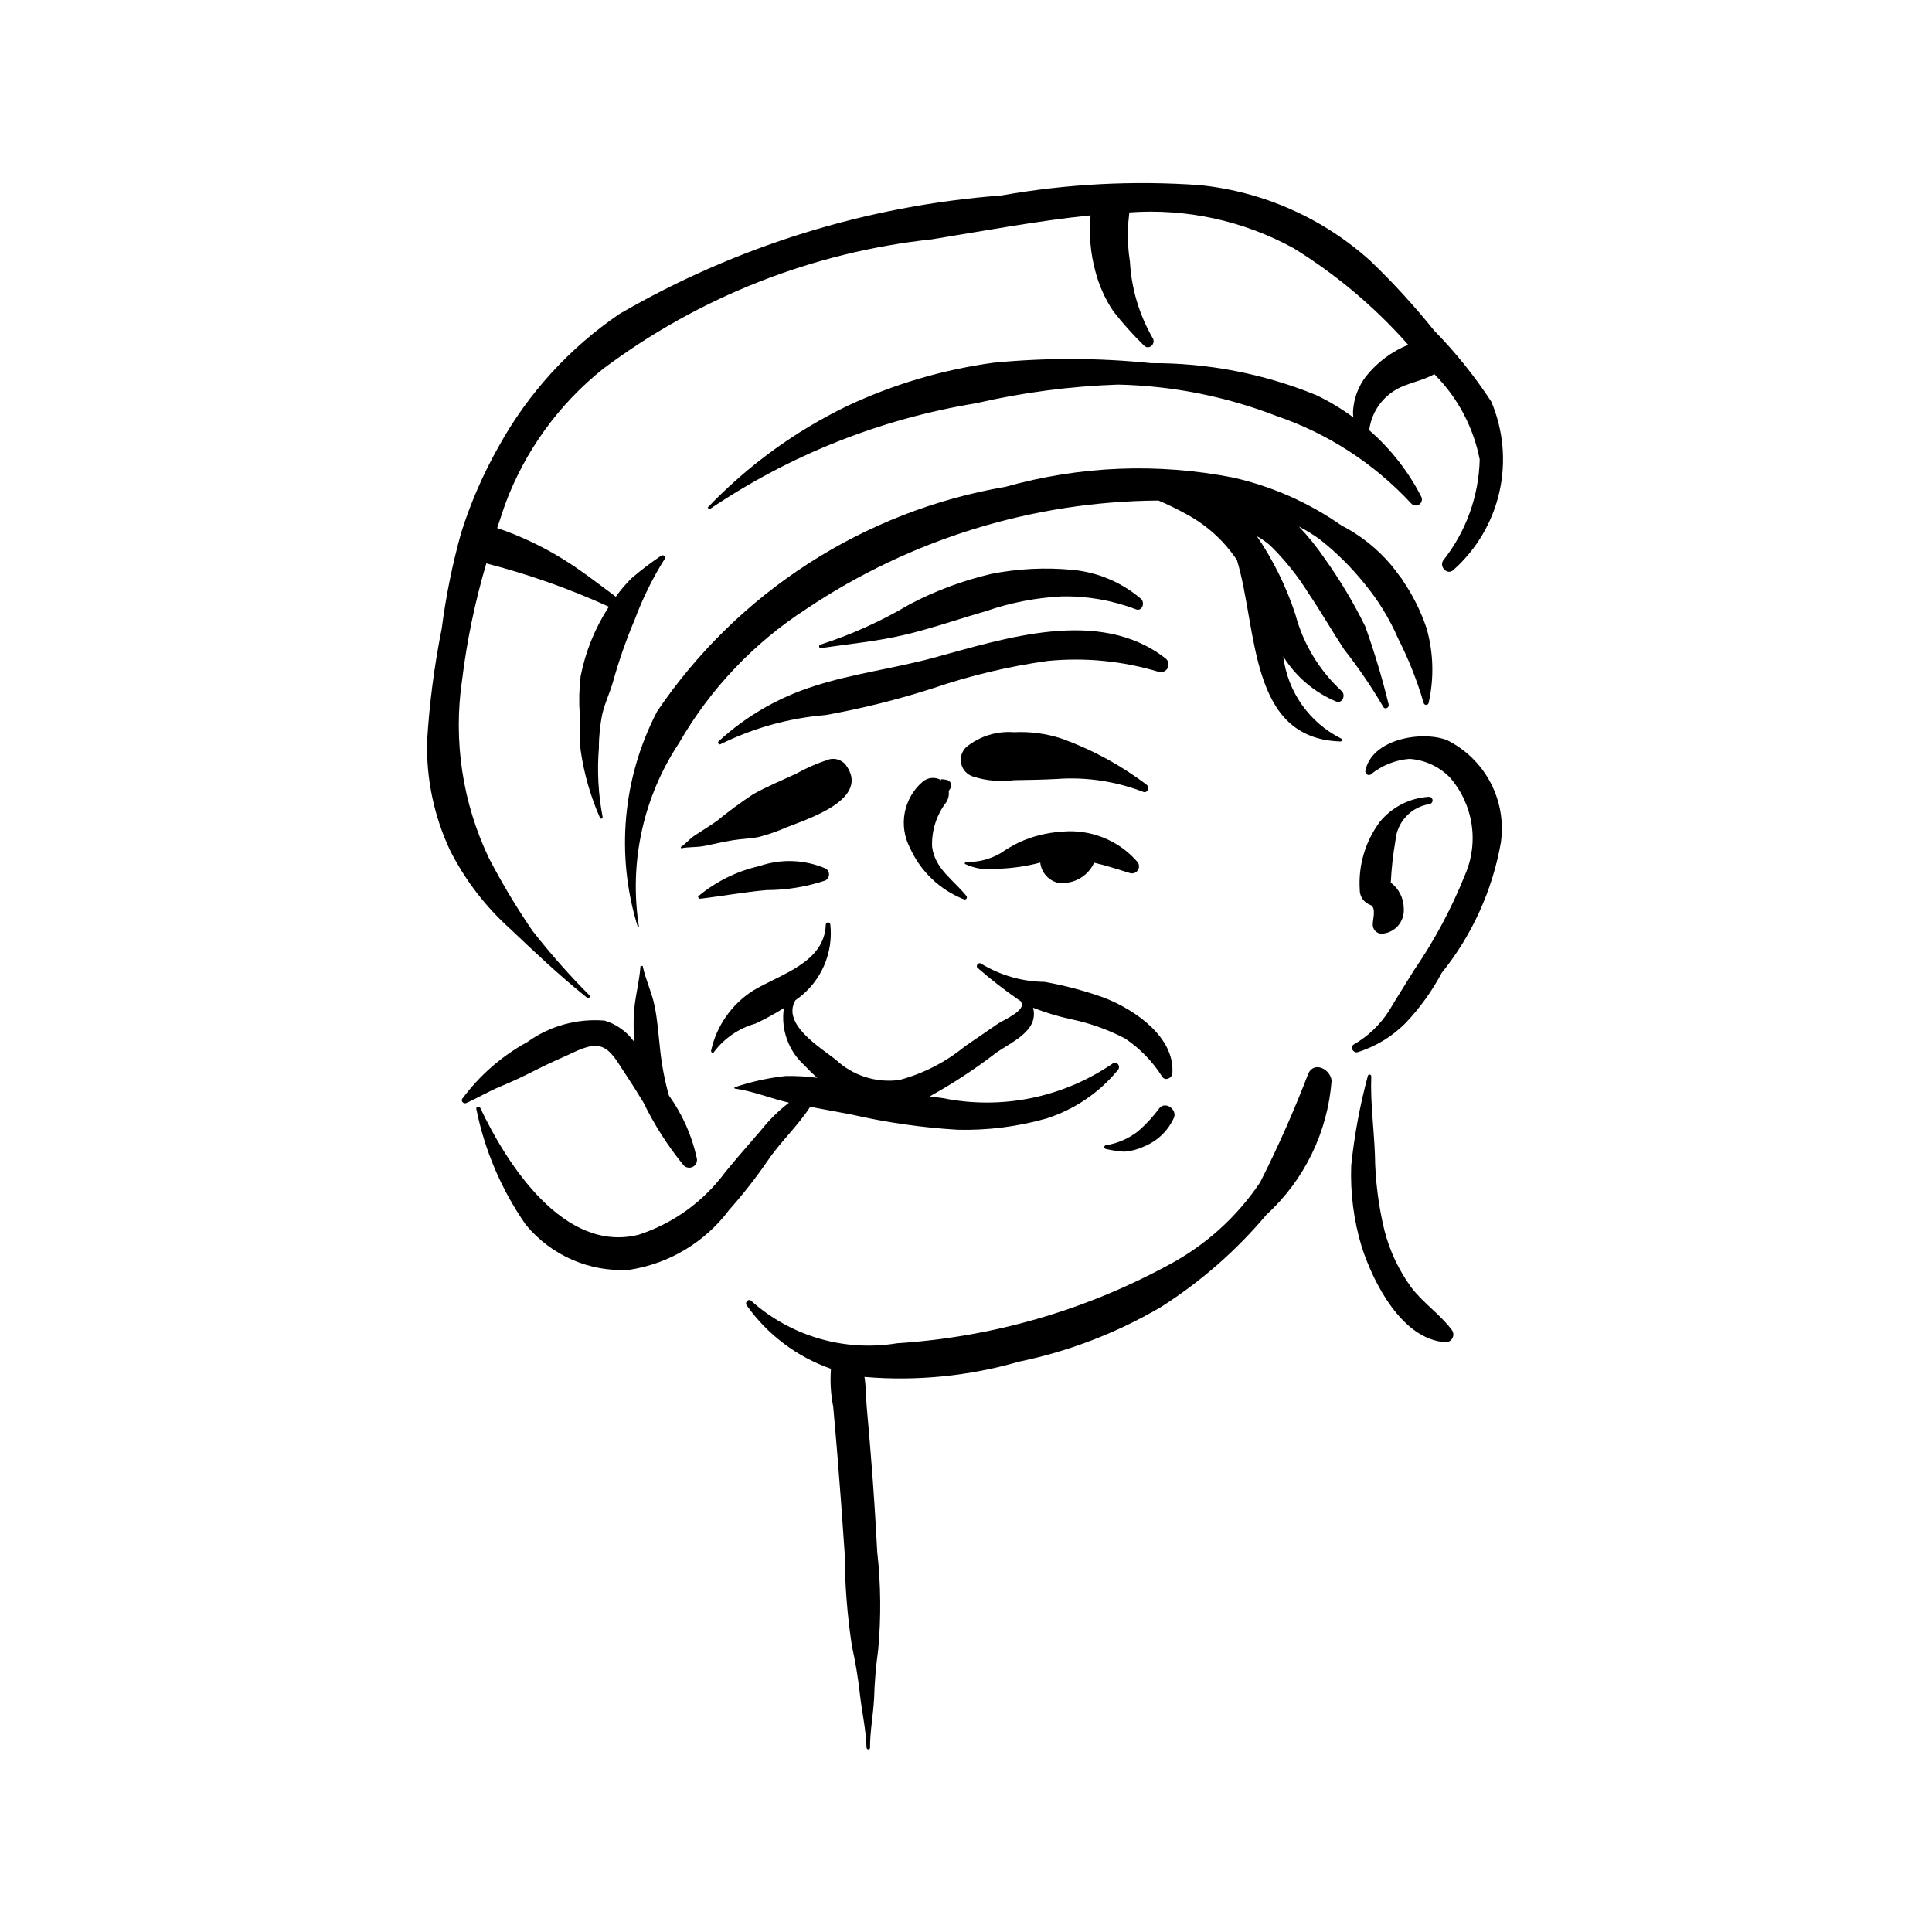
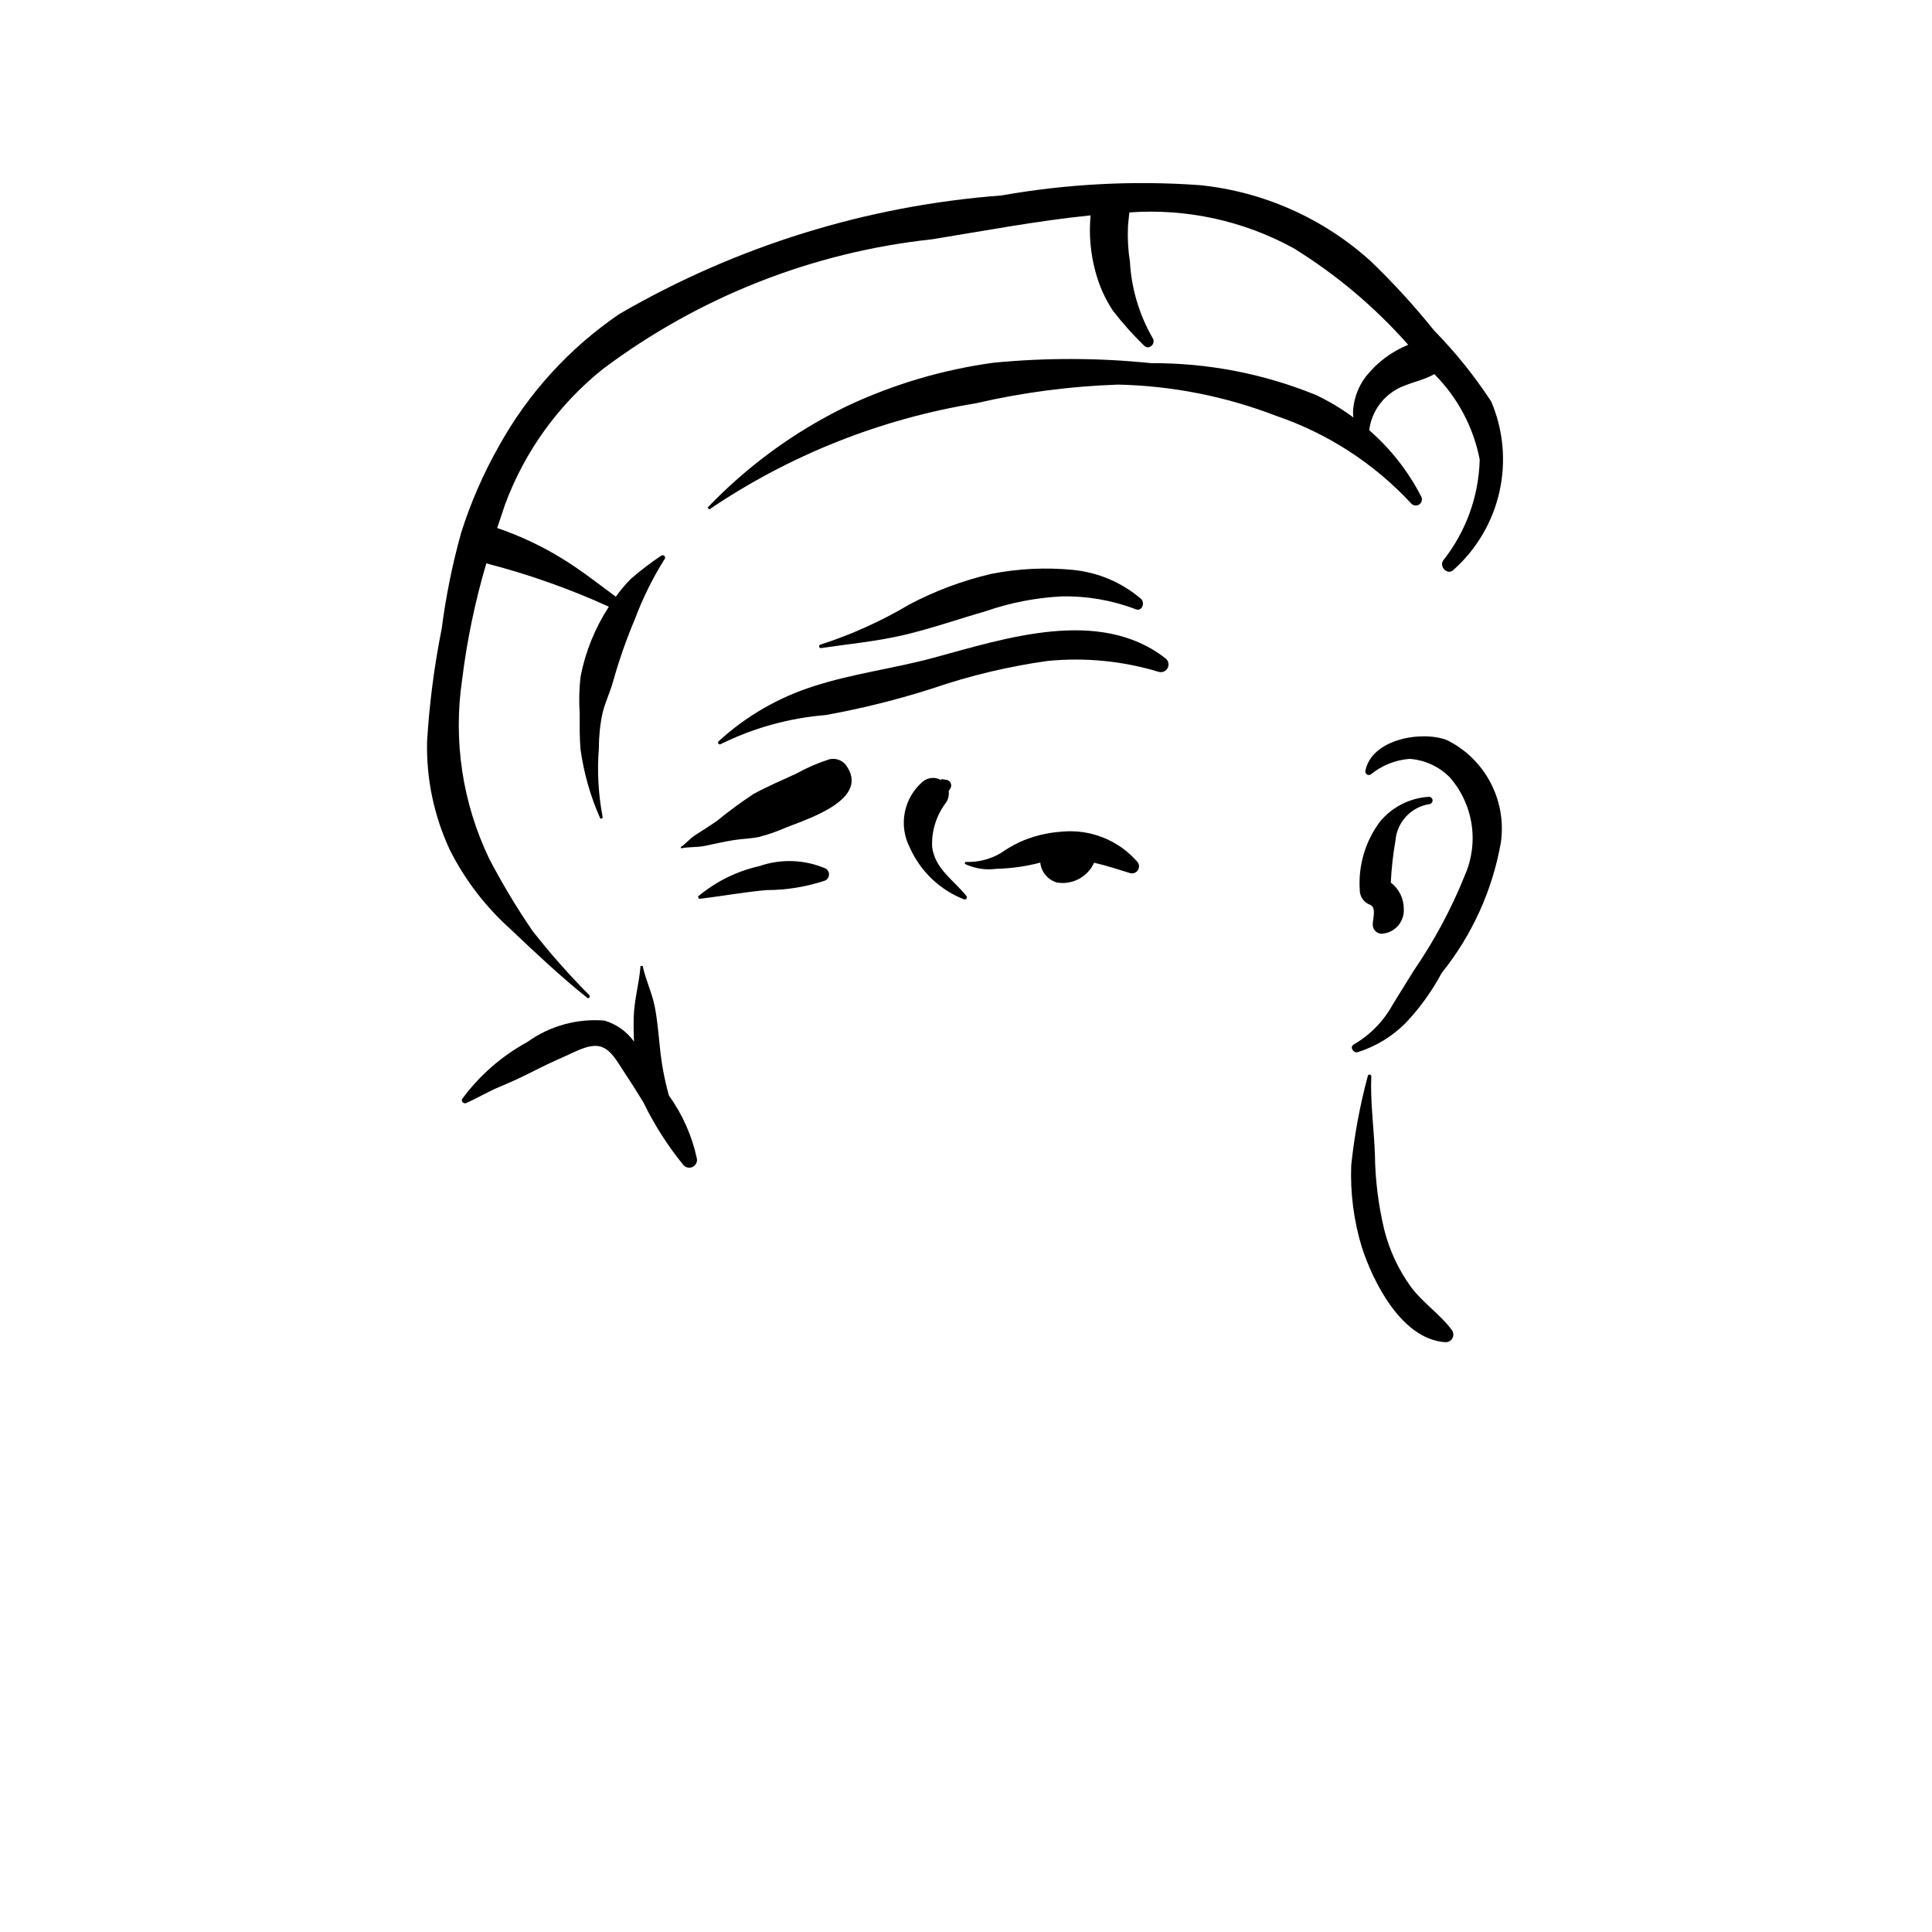
<svg xmlns="http://www.w3.org/2000/svg" fill="#000000" width="800px" height="800px" version="1.1" viewBox="144 144 512 512">
  <g>
-     <path d="m522.06 310.5c-1.512-4.504-3.641-8.773-6.328-12.688l-0.281-0.488-0.219-0.234c-0.832-1.18-1.703-2.328-2.621-3.434-3.66-4.305-8.125-7.852-13.152-10.434-8.617-6.027-18.328-10.32-28.582-12.645-20.023-3.945-40.688-3.117-60.332 2.41-37.613 6.426-70.977 27.918-92.383 59.512-9.191 17.629-11.039 38.18-5.137 57.164l0.301-0.062c-2.664-16.988 1.125-34.359 10.625-48.695 8.285-14.383 19.879-26.582 33.82-35.59 27.602-18.48 60.02-28.453 93.238-28.672 2.625 1.117 5.188 2.375 7.676 3.766 5.281 2.891 9.785 7.016 13.129 12.023 5.555 18.633 3.109 47.344 27.426 48.062v0.004c0.203 0.004 0.375-0.141 0.414-0.336 0.035-0.199-0.078-0.395-0.266-0.461-8.41-4.219-14.152-12.367-15.301-21.707 3.32 5.301 8.191 9.453 13.949 11.891 1.785 0.715 2.75-1.852 1.363-2.894-5.856-5.449-10.055-12.441-12.113-20.172-2.402-7.344-5.828-14.312-10.176-20.703 1.277 0.691 2.473 1.523 3.562 2.481 3.863 3.797 7.254 8.043 10.105 12.645 3.305 4.863 6.215 9.977 9.445 14.883 3.781 4.809 7.234 9.867 10.328 15.145 0.453 0.953 1.754 0.227 1.426-0.711l0.004-0.004c-1.703-6.961-3.769-13.832-6.188-20.586-3.074-6.234-6.644-12.215-10.68-17.883-2.059-3.031-4.363-5.891-6.894-8.547 1.941 0.988 3.801 2.125 5.562 3.406 4.445 3.508 8.473 7.516 12 11.945 3.551 4.312 6.477 9.105 8.691 14.23 2.805 5.492 5.082 11.238 6.809 17.156 0.078 0.328 0.379 0.551 0.715 0.523 0.332-0.023 0.602-0.289 0.629-0.621 1.457-6.504 1.262-13.27-0.566-19.68z" />
    <path d="m527.43 340.12c-6.707-2.559-20.051-0.258-21.609 8.262v0.004c-0.012 0.336 0.152 0.66 0.434 0.844 0.285 0.188 0.645 0.211 0.949 0.062 2.938-2.434 6.551-3.894 10.352-4.184 3.996 0.281 7.754 1.996 10.59 4.828 3.078 3.488 5.098 7.781 5.82 12.379 0.727 4.594 0.125 9.305-1.734 13.57-3.559 8.875-8.082 17.332-13.492 25.219-2.188 3.586-4.469 7.094-6.598 10.711-2.379 3.734-5.629 6.836-9.469 9.035-1.016 0.691-0.02 2.195 1.012 2.012 4.941-1.516 9.422-4.258 13.016-7.969 3.684-3.918 6.828-8.305 9.355-13.047 8.062-10.012 13.461-21.902 15.688-34.562 0.781-5.457-0.18-11.023-2.75-15.902-2.57-4.879-6.617-8.82-11.562-11.262z" />
    <path d="m328.68 451.03c-1.293-6.027-3.82-11.719-7.418-16.719-1.172-4.207-1.973-8.512-2.394-12.859-0.383-3.59-0.656-7.168-1.359-10.719-0.734-3.695-2.43-7.094-3.195-10.762l-0.578 0.043c-0.32 4.566-1.672 8.891-1.793 13.523-0.055 2.152-0.02 4.324 0.07 6.488l0.004 0.004c-1.914-2.668-4.664-4.625-7.812-5.562-7.289-0.602-14.551 1.414-20.48 5.691-6.758 3.691-12.625 8.812-17.199 15.004-0.492 0.676 0.355 1.457 1.035 1.152 3.078-1.375 5.914-3.09 9.039-4.387 2.695-1.121 5.324-2.309 7.926-3.633 3.039-1.547 6.09-3.019 9.219-4.375 2.695-1.172 6.387-3.359 9.324-2.59 2.812 0.734 4.566 4.121 6.082 6.391 1.844 2.762 3.629 5.562 5.348 8.406v-0.004c2.891 5.957 6.469 11.559 10.656 16.684 0.625 0.66 1.613 0.832 2.426 0.422 0.812-0.41 1.258-1.305 1.102-2.199z" />
-     <path d="m436.93 408.53c-5.238-1.91-10.633-3.359-16.125-4.324-5.926-0.07-11.727-1.738-16.789-4.824-0.637-0.52-1.57 0.559-0.949 1.113h0.004c3.348 2.922 6.852 5.66 10.5 8.199l0.922 0.621 0.094 0.203c1.523 2.231-4.727 4.812-6.137 5.781l-8.773 6.016v-0.004c-5.082 4.172-11 7.207-17.352 8.898-6.148 0.832-12.34-1.156-16.859-5.406-4.242-3.312-14.391-9.48-10.652-15.754l0.621-0.441h0.004c3.039-2.238 5.434-5.234 6.941-8.691 1.508-3.457 2.078-7.25 1.656-11-0.07-0.289-0.336-0.488-0.637-0.469-0.297 0.023-0.535 0.262-0.559 0.559-0.312 10.125-11.992 13.137-19.246 17.5l0.004-0.004c-5.688 3.609-9.699 9.336-11.148 15.91-0.129 0.449 0.523 0.805 0.766 0.363 2.738-3.637 6.594-6.273 10.977-7.508 2.594-1.215 5.113-2.594 7.543-4.121-0.848 5.672 1.215 11.391 5.492 15.215 1.039 1.129 2.16 2.227 3.336 3.269-2.758-0.367-5.539-0.531-8.32-0.484-4.637 0.5-9.203 1.508-13.617 3.008l0.023 0.309c4.93 0.688 9.59 2.637 14.441 3.758-2.785 2.137-5.297 4.613-7.473 7.367-3.168 3.656-6.324 7.273-9.398 11.008-5.727 7.781-13.734 13.586-22.914 16.605-19.82 5.039-34.984-18.652-42.051-33.645-0.258-0.543-1.211-0.242-1.02 0.352 2.219 11.008 6.684 21.441 13.105 30.652 6.688 8.137 16.863 12.586 27.379 11.965 10.566-1.609 20.078-7.301 26.488-15.855 3.672-4.129 7.082-8.48 10.215-13.035 3.414-5.074 7.984-9.203 11.285-14.324l10.898 2.035c9.266 2.125 18.688 3.481 28.176 4.043 7.891 0.195 15.766-0.793 23.363-2.93 7.481-2.352 14.113-6.824 19.094-12.875 0.922-1.051-0.367-2.609-1.488-1.66-13.141 8.973-29.352 12.246-44.941 9.078l-3.402-0.457h-0.004c6.203-3.441 12.137-7.344 17.754-11.676 3.102-2.137 8.656-4.684 9.672-8.703 0.25-1.023 0.23-2.098-0.062-3.113 3.234 1.266 6.562 2.277 9.957 3.023 5.051 1.035 9.93 2.777 14.496 5.168 3.953 2.664 7.301 6.129 9.824 10.168 0.816 1.109 2.551 0.277 2.641-0.93 0.719-9.652-9.938-16.84-17.754-19.953z" />
-     <path d="m447.85 351.95c-6.82-5.172-14.383-9.281-22.43-12.191-4.094-1.355-8.406-1.938-12.715-1.715-4.551-0.355-9.07 1.047-12.621 3.918-1.191 1.117-1.711 2.773-1.371 4.367 0.344 1.598 1.496 2.894 3.035 3.426 3.543 1.156 7.297 1.496 10.984 1 3.816-0.07 7.617-0.113 11.43-0.324v-0.004c7.758-0.551 15.539 0.621 22.793 3.426 1.176 0.449 1.812-1.215 0.895-1.902z" />
    <path d="m368.06 346.59c-1.047-1.191-2.66-1.727-4.215-1.387-3.074 0.977-6.047 2.262-8.867 3.836-3.793 1.75-7.664 3.383-11.328 5.402h0.004c-3.336 2.199-6.559 4.57-9.648 7.106-1.93 1.336-3.922 2.582-5.894 3.856-1.199 0.773-2.613 2.418-3.711 3.078l0.117 0.34c1.902-0.434 4.18-0.219 6.172-0.633 2.512-0.523 5.019-1.094 7.559-1.52 2.285-0.383 4.637-0.387 6.887-0.867 2.496-0.648 4.938-1.5 7.297-2.547 5.926-2.344 22.484-7.562 15.629-16.664z" />
    <path d="m452.79 318.42c-17.484-13.602-42.535-5.203-61.496-0.074-10.402 2.812-21.23 4.144-31.504 7.465h0.004c-9.422 2.961-18.078 7.957-25.352 14.633-0.371 0.344 0.051 1.043 0.52 0.766 8.703-4.301 18.137-6.918 27.812-7.711 9.68-1.738 19.23-4.125 28.59-7.141 9.832-3.352 19.961-5.762 30.246-7.199 9.922-0.98 19.938 0 29.477 2.891 0.957 0.27 1.969-0.191 2.391-1.09 0.422-0.902 0.133-1.973-0.688-2.539z" />
    <path d="m446.27 302.61c-5.07-4.297-11.332-6.941-17.949-7.586-7.238-0.699-14.539-0.34-21.672 1.07-7.531 1.762-14.809 4.481-21.648 8.09-7.434 4.418-15.34 7.988-23.566 10.645-0.25 0.055-0.41 0.297-0.355 0.547 0.051 0.25 0.293 0.414 0.543 0.367 7.449-1.102 14.859-1.781 22.211-3.531 7.254-1.73 14.281-4.195 21.438-6.246v-0.004c6.457-2.238 13.199-3.551 20.023-3.906 6.707-0.148 13.375 1 19.641 3.383 1.758 0.762 2.648-1.805 1.336-2.828z" />
    <path d="m445.41 372.39c-5.019-5.769-12.523-8.746-20.129-7.984-3.891 0.262-7.703 1.223-11.25 2.84-1.715 0.84-3.359 1.809-4.926 2.894-2.816 1.629-6.039 2.418-9.293 2.277l-0.16 0.504c2.617 1.254 5.543 1.715 8.414 1.32 3.922-0.086 7.82-0.637 11.613-1.641 0.273 2.496 2.023 4.586 4.434 5.281 3.965 0.652 7.887-1.348 9.691-4.938l0.137-0.316c3.125 0.707 6.238 1.734 9.535 2.754 0.789 0.227 1.633-0.09 2.074-0.781 0.445-0.688 0.391-1.586-0.141-2.211z" />
    <path d="m362.87 374.2c-5.582-2.426-11.879-2.668-17.633-0.672-5.992 1.344-11.578 4.113-16.277 8.066l0.301 0.605c5.977-0.684 11.906-1.789 17.891-2.316 5.289 0 10.539-0.859 15.555-2.539 0.578-0.297 0.953-0.875 0.988-1.523 0.035-0.648-0.281-1.266-0.824-1.621z" />
    <path d="m400.11 381.45c-3.406-4.273-8.312-7.125-9.086-13h-0.004c-0.184-4.273 1.148-8.473 3.762-11.859 0.547-0.887 0.77-1.934 0.633-2.965l0.449-0.707v0.004c0.273-0.445 0.297-1 0.059-1.465-0.238-0.465-0.703-0.77-1.223-0.809-0.035 0-1.863-0.402-1.184 0.152-1.59-1.004-3.648-0.836-5.059 0.41-2.434 2.113-4.086 4.984-4.691 8.148-0.602 3.168-0.121 6.445 1.367 9.305 2.809 6.277 7.973 11.195 14.379 13.691 0.242 0.07 0.496-0.027 0.633-0.234 0.137-0.207 0.121-0.48-0.035-0.672z" />
    <path d="m522.74 355.16c-5.074 0.285-9.797 2.672-13.035 6.59-3.863 5.168-5.762 11.543-5.359 17.984-0.047 1.82 1.086 3.469 2.809 4.074 1.641 0.719 0.641 3.715 0.641 5.129-0.059 1.316 0.945 2.434 2.258 2.519 1.688-0.066 3.277-0.816 4.402-2.078 1.125-1.266 1.688-2.93 1.559-4.617-0.008-2.699-1.281-5.242-3.441-6.863 0.18-3.719 0.594-7.426 1.234-11.098 0.395-4.957 4.156-8.984 9.078-9.715 0.473-0.105 0.797-0.543 0.762-1.027-0.035-0.484-0.422-0.867-0.906-0.898z" />
-     <path d="m496.89 430.41c-0.203-2.871-4.449-5.348-6.144-1.984-3.766 9.848-8.035 19.496-12.797 28.902-6.195 9.234-14.586 16.789-24.422 21.98-22.145 12.008-46.637 19.062-71.777 20.672-13.887 2.293-28.062-1.805-38.582-11.156-0.727-0.852-1.91 0.27-1.273 1.141 5.527 7.766 13.324 13.629 22.32 16.781-0.258 3.359-0.059 6.734 0.59 10.039 0.398 4.336 0.777 8.672 1.129 13.012 0.699 8.574 1.332 17.156 1.906 25.742 0.047 8.238 0.688 16.465 1.914 24.613 0.934 4.195 1.641 8.438 2.117 12.707 0.512 4.695 1.645 9.574 1.77 14.273 0.016 0.594 0.938 0.656 0.93 0.051-0.031-4.297 0.844-8.664 1.066-12.984h0.004c0.129-4.34 0.492-8.672 1.086-12.973 0.801-8.664 0.715-17.387-0.258-26.035-0.434-8.531-0.996-17.051-1.688-25.559-0.348-4.34-0.715-8.676-1.109-13.012-0.219-2.394-0.152-5.164-0.578-7.719h0.004c13.789 1.168 27.676-0.207 40.969-4.051 13.273-2.742 26.008-7.652 37.688-14.527 10.457-6.668 19.84-14.883 27.832-24.367 10.074-9.219 16.262-21.93 17.305-35.547z" />
    <path d="m539.21 250.44c-4.426-6.769-9.504-13.086-15.164-18.863-5.207-6.488-10.828-12.637-16.828-18.398-12.543-11.332-28.371-18.379-45.188-20.109-17.594-1.266-35.281-0.348-52.652 2.731-35.672 2.699-70.27 13.434-101.21 31.395-13.254 9.016-24.203 21.023-31.965 35.051-4.121 7.269-7.469 14.953-9.988 22.922-2.324 8.332-4.047 16.82-5.152 25.402-1.977 9.875-3.277 19.879-3.883 29.934-0.227 9.941 1.852 19.801 6.066 28.805 3.973 7.867 9.375 14.93 15.934 20.82 6.602 6.269 13.32 12.617 20.445 18.301 0.402 0.32 0.898-0.301 0.574-0.676-5.375-5.394-10.418-11.102-15.105-17.102-4.199-6.137-8.027-12.523-11.469-19.117-7.07-14.75-9.562-31.281-7.152-47.461 1.285-10.418 3.43-20.711 6.406-30.777 11.141 2.875 22.008 6.719 32.477 11.484l-0.059 0.086c-3.629 5.598-6.156 11.844-7.434 18.391-0.383 3.273-0.461 6.574-0.242 9.859-0.008 3.16-0.039 6.289 0.215 9.445v-0.004c0.871 6.277 2.609 12.402 5.172 18.199 0.145 0.395 0.793 0.164 0.691-0.238h0.004c-1.156-6.035-1.488-12.199-0.992-18.32-0.004-3.102 0.316-6.191 0.961-9.227 0.691-2.809 1.984-5.481 2.773-8.277v0.004c1.574-5.641 3.504-11.172 5.785-16.562 2.086-5.598 4.742-10.965 7.918-16.023 0.441-0.617-0.422-1.25-0.969-0.824-2.762 1.855-5.41 3.871-7.93 6.047-1.48 1.488-2.836 3.094-4.055 4.797-4.746-3.508-9.309-7.121-14.402-10.219-5.367-3.285-11.082-5.965-17.039-7.988l2.066-6.16v-0.004c5.219-14.137 14.203-26.582 25.98-35.992 25.457-19.094 55.602-30.965 87.242-34.359 13.863-2.25 27.934-4.914 41.977-6.336-0.473 4.981-0.043 10.008 1.266 14.836 0.973 3.738 2.562 7.289 4.703 10.504 2.492 3.211 5.203 6.246 8.113 9.086 1.324 1.504 3.449-0.492 2.285-2.051-3.512-6.148-5.547-13.023-5.945-20.09-0.484-3.082-0.656-6.207-0.516-9.32 0.074-1.309 0.277-2.551 0.363-3.742v-0.004c15.125-1.102 30.246 2.195 43.543 9.488 11.32 6.996 21.551 15.617 30.359 25.594-4.402 1.785-8.266 4.68-11.215 8.402-2.027 2.652-3.211 5.852-3.406 9.184-0.016 0.555 0.012 1.113 0.082 1.664-3.125-2.32-6.473-4.324-9.996-5.984-13.832-5.625-28.637-8.48-43.574-8.398-13.895-1.43-27.895-1.469-41.797-0.117-13.473 1.84-26.586 5.727-38.887 11.523-13.789 6.688-26.273 15.781-36.863 26.859l0.441 0.492c21.238-14.379 45.344-23.977 70.648-28.125 12.371-2.863 24.984-4.523 37.676-4.953 14.336 0.312 28.512 3.113 41.891 8.281 13.691 4.656 26.004 12.648 35.832 23.254 0.547 0.578 1.434 0.676 2.09 0.23 0.66-0.445 0.895-1.305 0.559-2.023-3.43-6.715-8.121-12.711-13.812-17.656 0.555-4.512 3.203-8.504 7.144-10.77 2.82-1.676 7.078-2.336 10.125-4.098l0.191 0.219c6.062 6.148 10.176 13.945 11.82 22.422-0.242 9.758-3.66 19.168-9.73 26.809-1.023 1.734 1.285 3.965 2.816 2.394v0.004c6.106-5.453 10.352-12.68 12.145-20.668 1.789-7.992 1.035-16.34-2.16-23.879z" />
-     <path d="m451.3 437.61c-1.668 2.269-3.582 4.348-5.711 6.191-2.453 1.906-5.344 3.176-8.41 3.688-0.277-0.016-0.516 0.199-0.531 0.477s0.199 0.516 0.477 0.531c1.59 0.371 3.207 0.605 4.836 0.707 1.812-0.141 3.586-0.609 5.231-1.387 3.559-1.434 6.414-4.199 7.961-7.711 0.746-2.109-2.246-4.293-3.852-2.496z" />
    <path d="m528.67 496.36c-3.09-4.125-7.602-7.09-10.727-11.273-3.277-4.519-5.672-9.613-7.055-15.023-1.59-6.57-2.438-13.301-2.519-20.062-0.246-6.836-1.242-13.945-0.965-20.766 0.004-0.25-0.188-0.461-0.441-0.473-0.25-0.016-0.465 0.172-0.488 0.422-2.086 7.754-3.555 15.66-4.387 23.648-0.277 7.309 0.668 14.617 2.789 21.617 3.055 9.445 10.66 24.543 22.199 25.246 0.797 0.02 1.531-0.43 1.875-1.148 0.344-0.723 0.234-1.578-0.281-2.188z" />
  </g>
</svg>